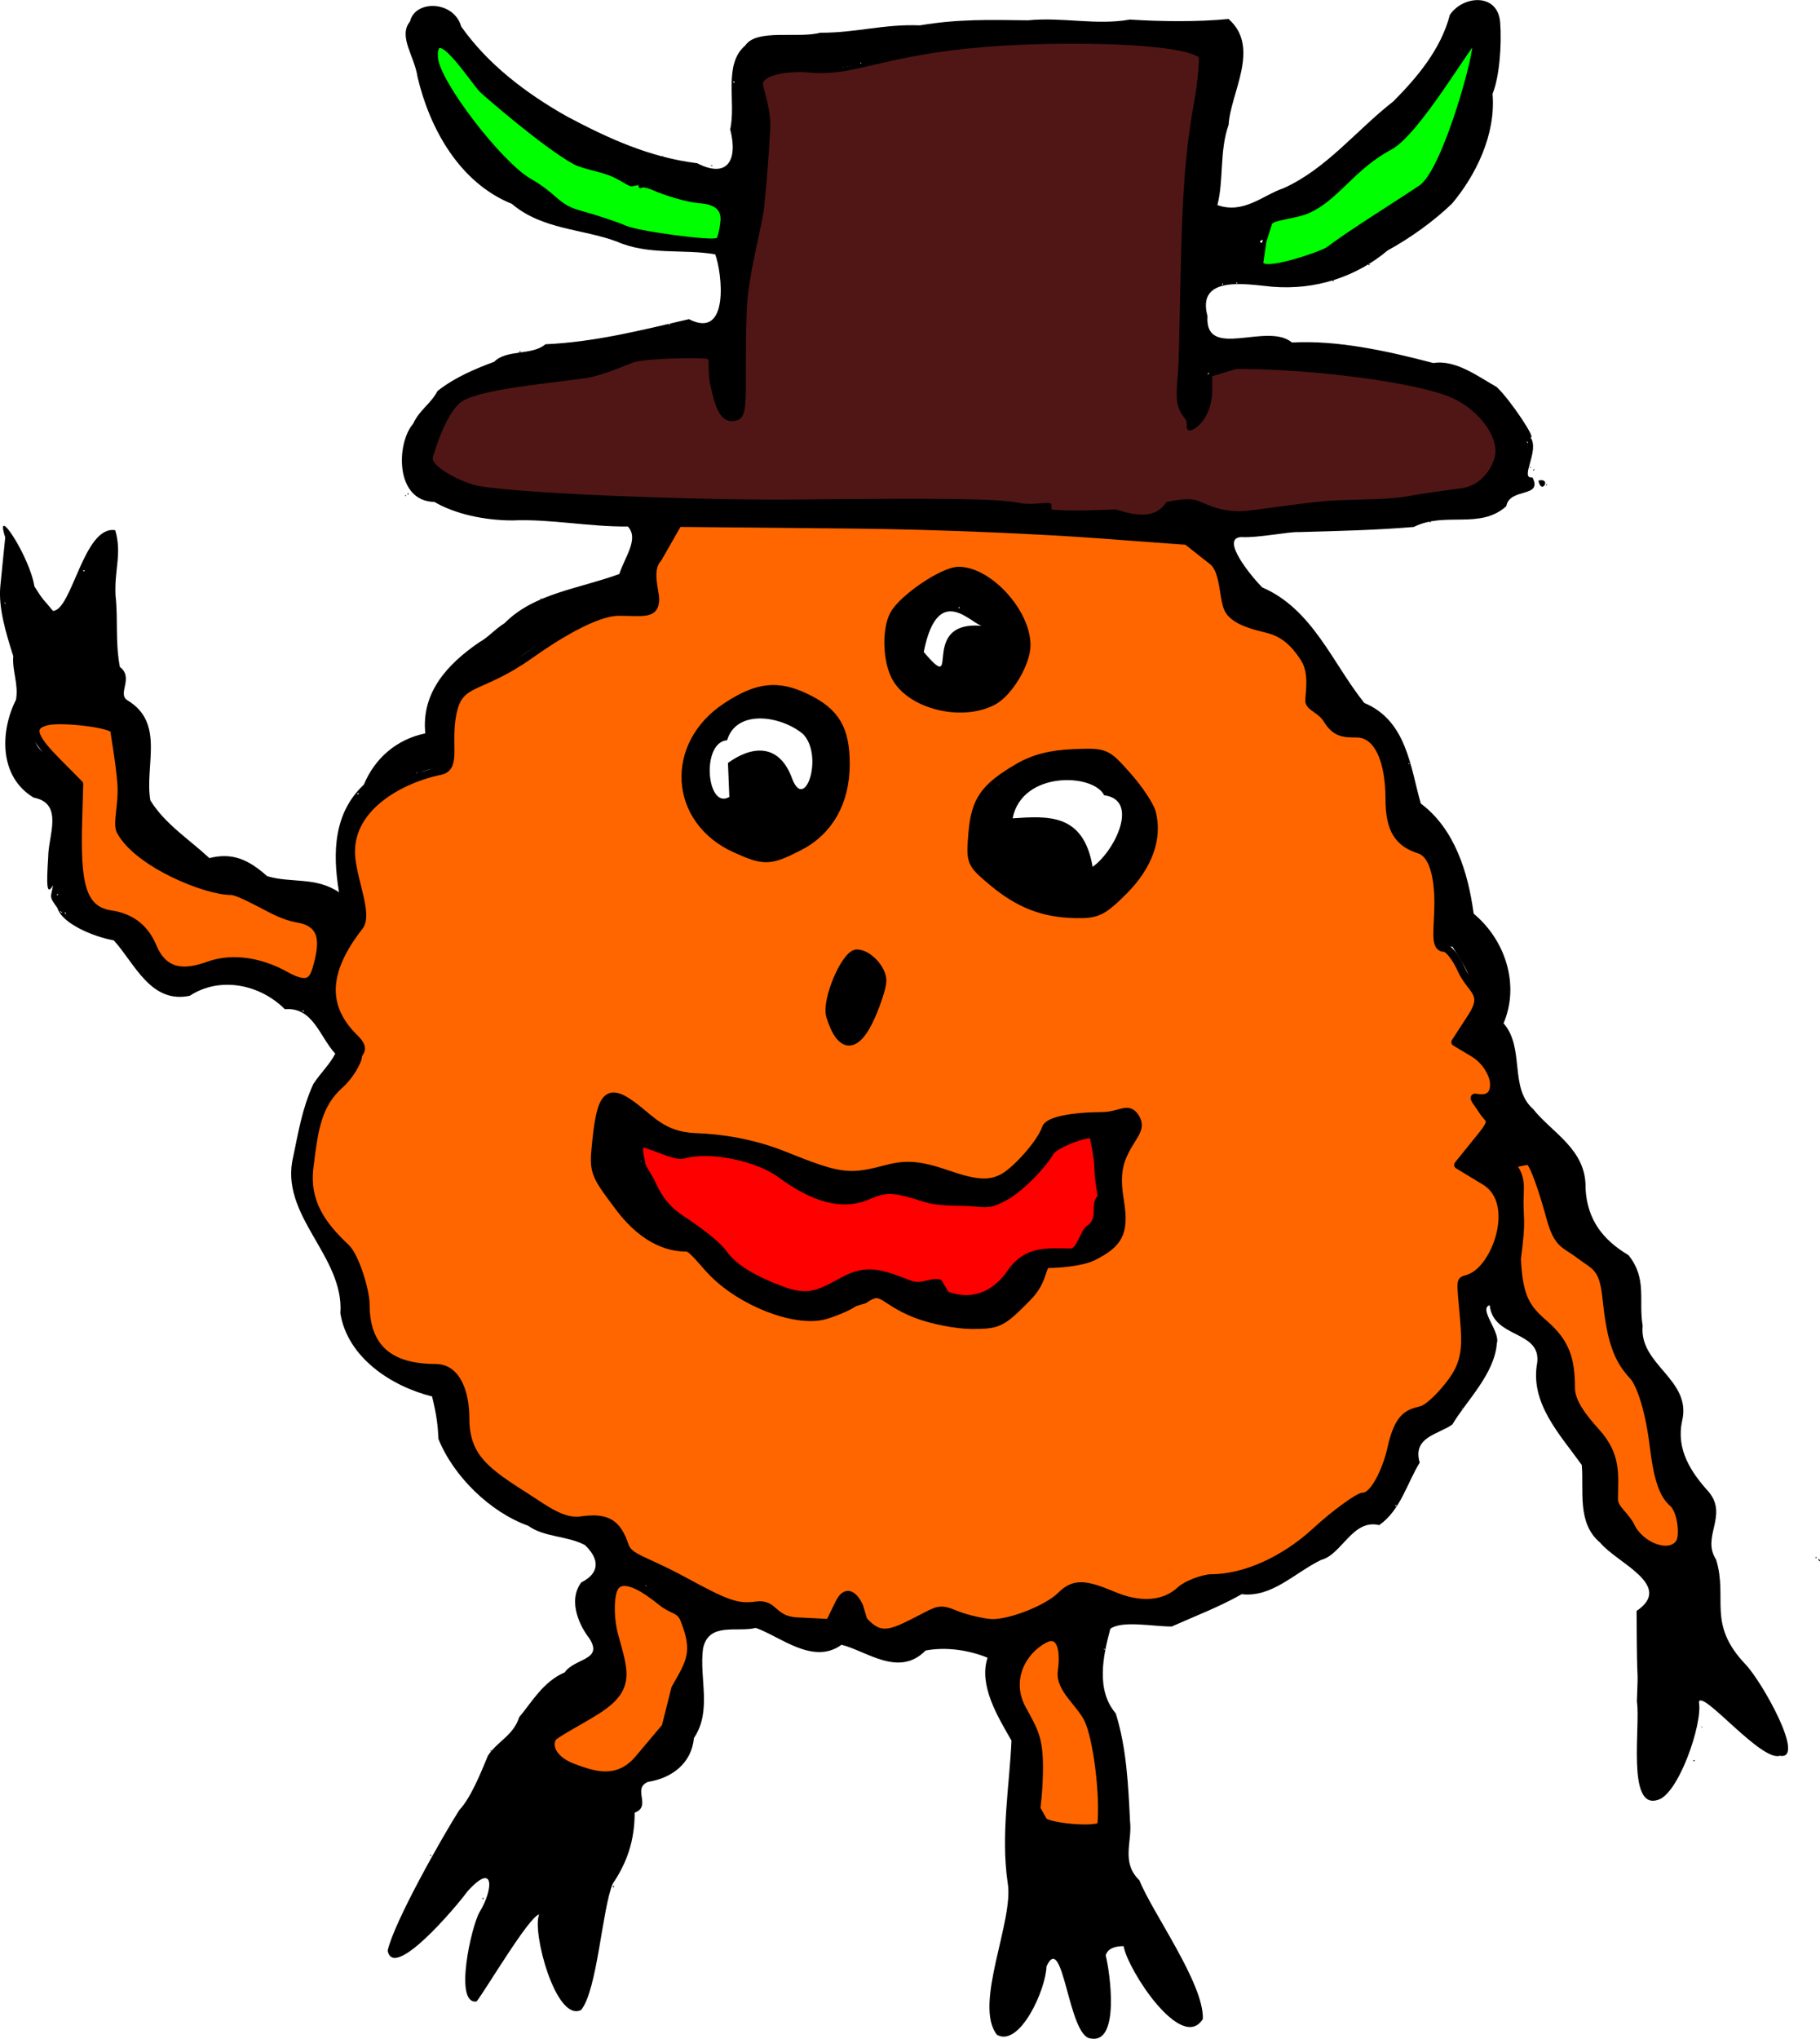
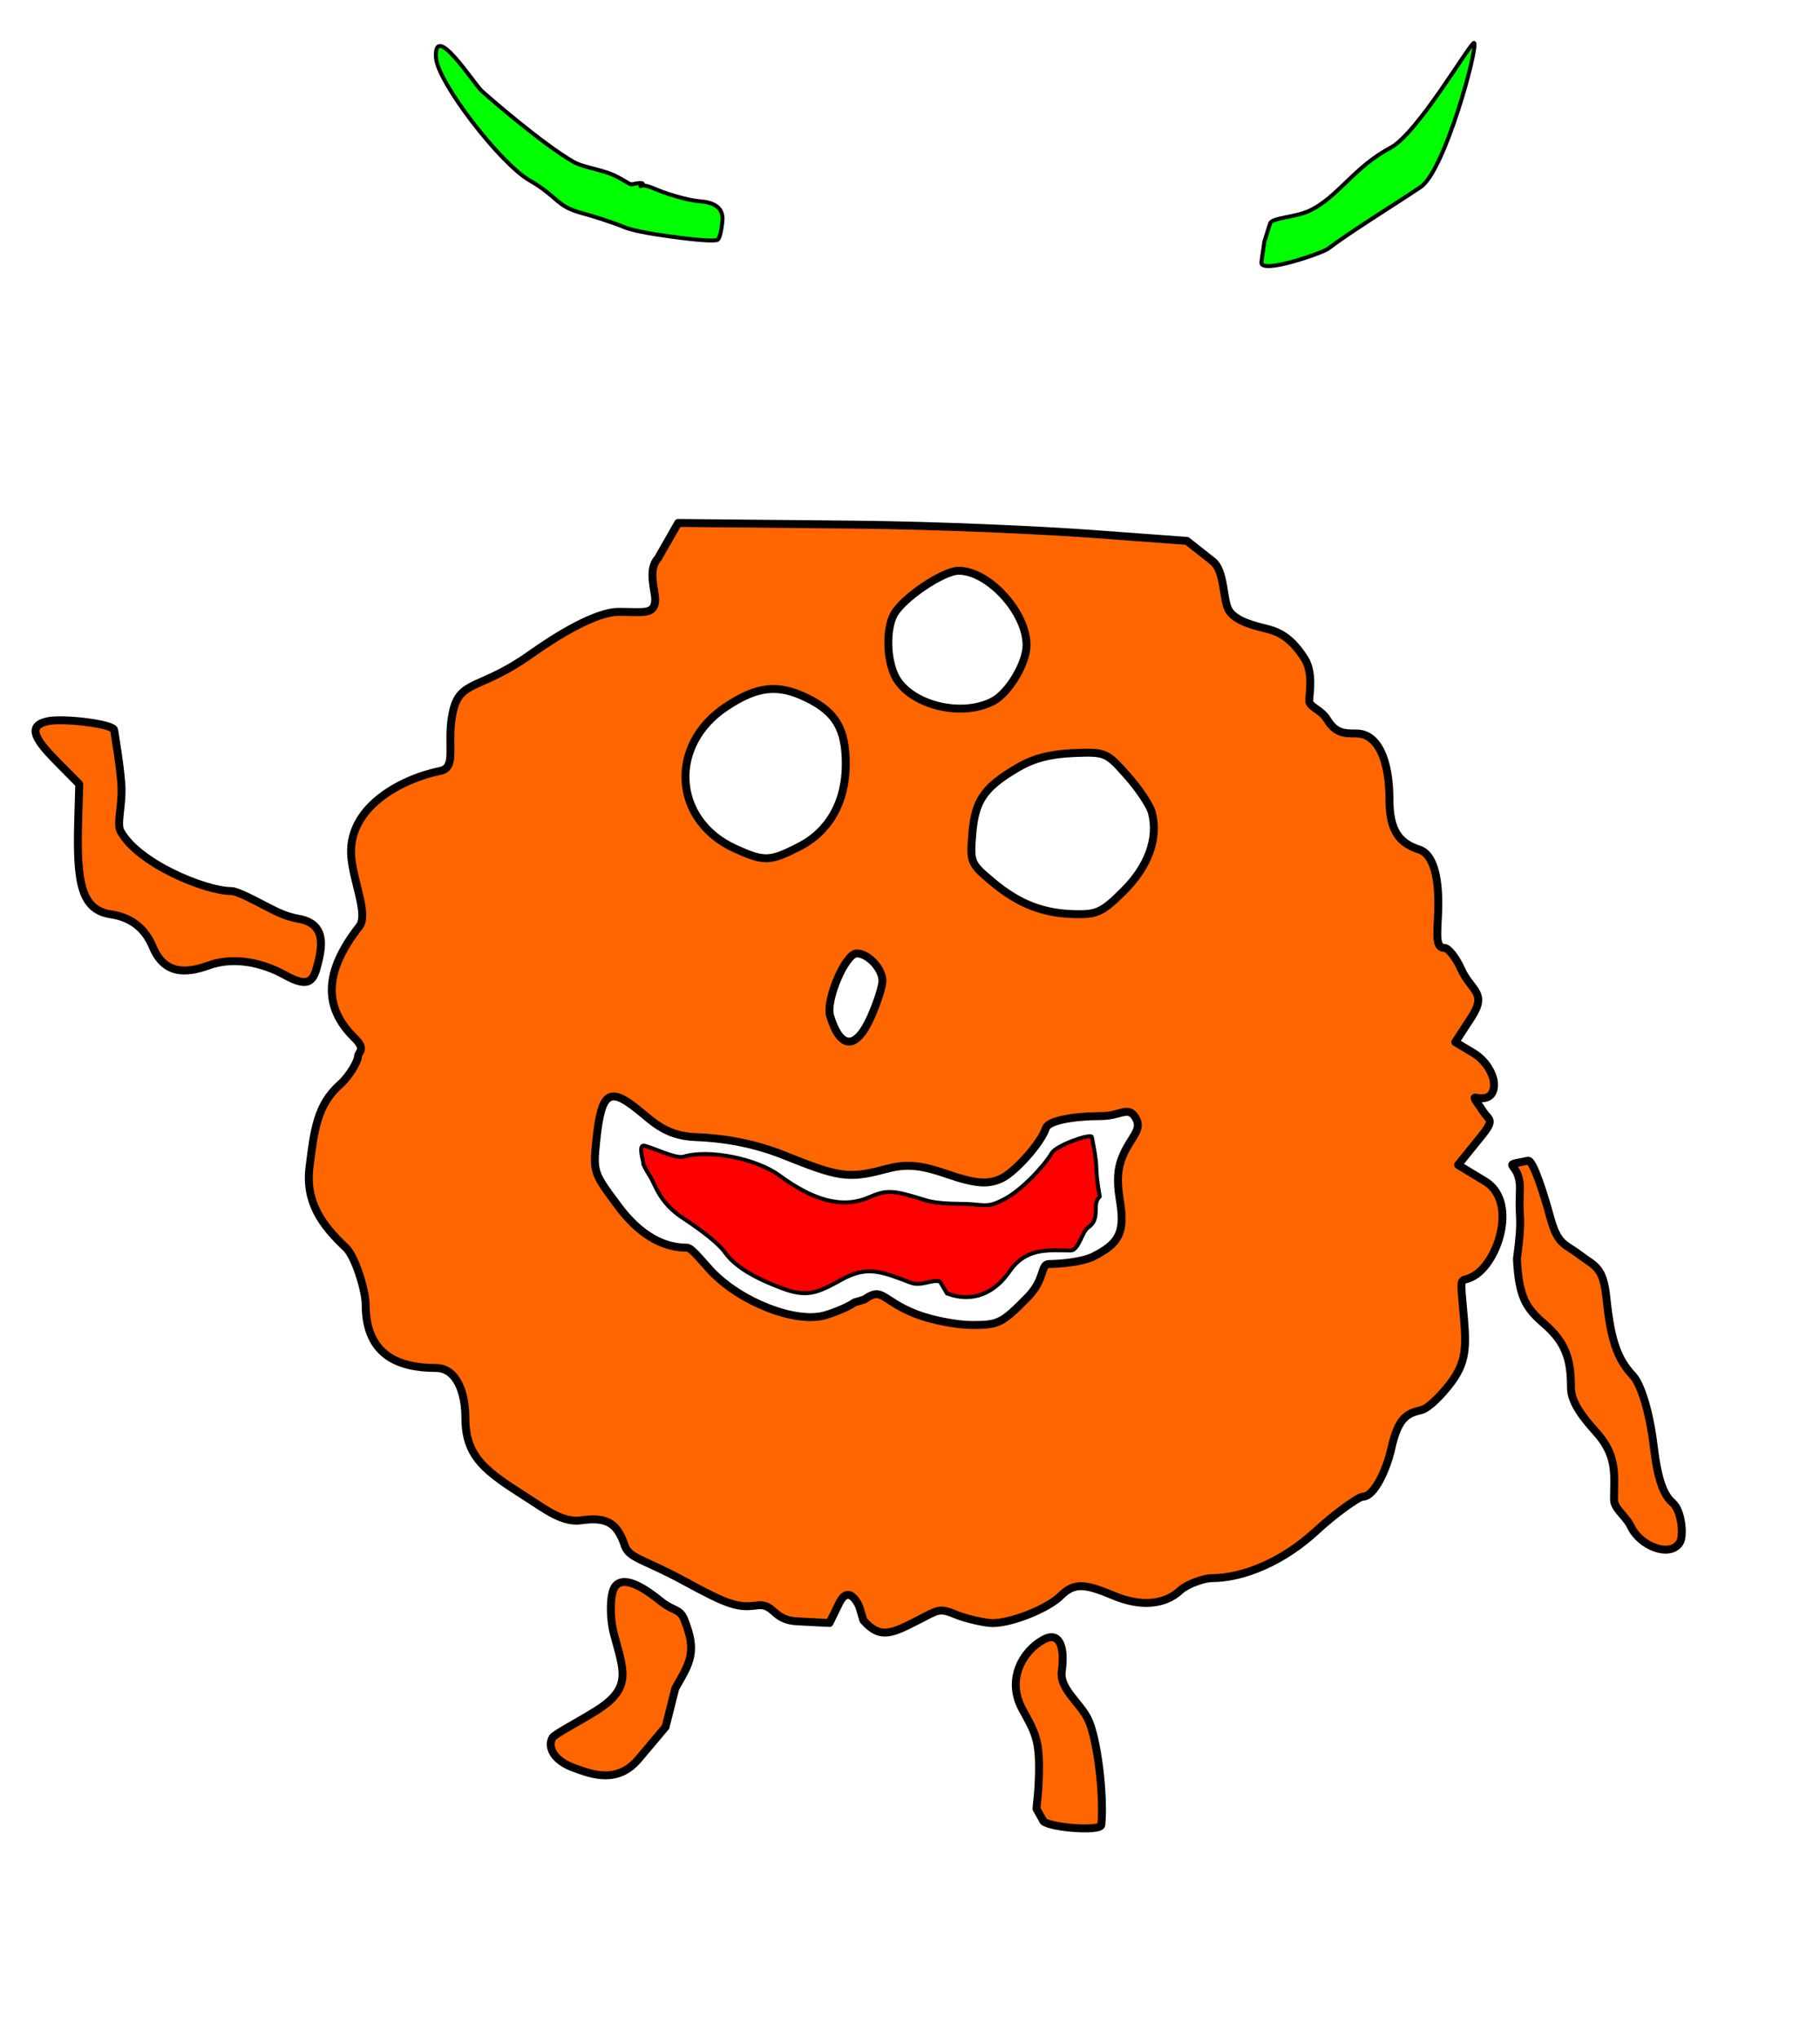
<svg xmlns="http://www.w3.org/2000/svg" width="132.39mm" height="148.21mm" version="1.1" viewBox="0 0 469.11 525.14">
  <g transform="translate(-98.379 -69.362)">
-     <path d="m99.725 207.76c-2.957-9.116 6.316 4.917 7.521 12.632 2.545 4.049 2.033 2.916 4.789 6.323 4.937-0.192 7.922-22.11 16.045-20.794 1.778 6.149-0.258 10.028 0.074 16.832 0.704 6.132-0.126 11.719 1.118 18.387 3.698 2.816-0.736 6.854 1.911 8.571 9.829 5.834 4.41 16.869 5.948 25.799 3.786 6.123 9.948 9.972 15.21 14.872 6.083-1.537 10.217 0.501 14.896 4.65 6.249 1.877 12.453 0.076 18.528 4.153-1.786-10.591-1.22-20.573 6.397-27.724 2.772-6.682 8.321-11.653 15.844-13.208-1.074-10.466 5.625-17.779 13.852-23.428 2.576-1.448 3.512-2.96 6.613-4.993 7.581-7.671 19.189-8.828 29.534-12.627 1.475-4.47 5.149-9.14 2.187-12.244-9.872 0.126-20.18-2.001-29.689-1.558-7.127-2e-3 -14.773-1.611-20.166-4.77-10.132-0.154-9.887-14.983-5.468-20.149 1.672-3.614 4.524-5.064 6.272-8.408 4.495-3.584 10.09-5.857 14.635-7.55 3.09-3.213 9.803-1.558 13.187-4.503 12.547-0.549 24.391-3.535 36.989-6.462 10.636 5.45 8.503-12.165 6.774-16.697-8.119-1.431-17.181 0.314-25.372-3.297-8.789-3.276-19.284-3.078-27.025-9.698-13.62-5.489-21.256-19.59-24.335-32.725-0.752-5.296-5.072-10.441-1.929-14.269 1.292-5.627 11.293-5.407 13.186 1.297 6.954 9.854 16.846 17.266 27.069 23.061 10.947 5.851 21.659 10.669 33.753 12.16 7.827 4.018 10.56-0.781 8.515-8.739 1.581-6.962-1.893-16.718 3.904-21.609 2.96-4.392 13.652-1.726 19.302-3.265 9.294 0.038 16.243-2.271 25.71-1.9 9.863-1.674 18.165-1.423 27.827-1.302 8.988-0.887 17.623 1.358 26.274-0.195 7.7 0.498 17.386 0.646 25.436-0.149 8.368 7.356 0.448 19.096 0.022 27.25-2.396 6.716-1.223 14.242-2.895 20.694 6.839 2.379 11.815-2.617 17.043-4.352 11.082-4.978 18.854-15.026 28.309-22.366 6.185-6.23 12.265-13.455 14.565-22.288 3.357-4.998 12.354-5.769 12.966 1.949 0.426 5.761-0.165 13.981-1.967 18.412 0.909 10.578-4.431 21.118-10.445 28.265-4.747 4.564-10.784 8.883-16.567 12.046-8.151 6.825-18.596 10.28-29.75 9.359-6.237-0.559-19.627-3.17-16.714 7.533-0.754 11.562 15.33 1.446 21.776 6.832 11.759-0.643 24.602 2.181 36.446 5.29 5.781-0.929 11.53 3.489 16.325 6.17 3.443 3.222 10.451 13.676 8.703 12.96 2.493 3.402-2.979 10.81 0.523 10.336 2.742 5.353-5.928 2.545-6.755 7.426-6.897 6.1-15.701 1.263-23.842 5.331-9.899 0.835-19.457 1.034-29.551 1.322-2.856-0.123-10.515 1.537-14.895 1.286-5.704 0.209 2.915 10.54 5.392 12.961 13.008 5.616 18.128 19.596 26.307 29.767 10.892 4.567 11.853 16.411 14.547 25.895 8.791 6.553 12.24 17.915 13.634 28.382 8.177 6.766 11.93 18.347 7.706 28.238 5.547 6.308 1.405 16.623 7.616 22.077 4.83 6.128 13.787 10.389 13.516 20.43 0.419 8.125 4.481 13.284 11.078 17.224 4.868 6.087 2.539 11.625 3.644 18.173-0.992 10.147 12.759 13.796 10.161 24.57-1.56 7.325 2.27 13.14 6.857 18.208 5.116 6.156-1.949 11.591 1.911 17.455 3.109 10.203-2.415 16.422 7.532 26.939 4.154 4.234 15.791 24.866 8.891 23.594-4.779 1.59-19.871-16.971-20.859-13.898 1.102 5.546-5.392 24.17-10.707 25.297-7.938 2.451-4.291-19.465-5.277-25.305 0.437-11.747 0 0-0.074-23.395 9.766-6.599-5.147-12.39-9.366-17.563-6.075-5.052-4.187-13.423-4.762-20.036-5.659-7.903-13.431-15.942-11.482-26.377 0.954-8.384-11.33-6.121-12.253-14.774-2.974 0.877 2.795 6.871 1.851 9.774-0.591 7.974-7.851 14.833-11.472 20.944-3.502 2.552-10.368 3.179-8.417 9.829-3.332 5.414-4.918 12.208-10.436 16.098-6.836-1.685-9.657 7.613-14.935 8.947-6.87 3.292-12.625 9.745-20.507 8.845-5.826 3.307-11.976 5.62-18.043 8.326-4.958-5e-3 -12.707-1.623-15.817 0.574-1.884 7.034-3.768 15.728 1.39 21.806 2.826 8.916 3.246 18.866 3.685 27.77 0.632 5.287-2.413 10.562 2.421 15.225 3.28 8.264 16.688 26.646 16.346 35.724-5.468 8.714-19.325-12.566-20.428-18.766-2.135 5e-3 -4.065 0.523-4.611 2.377 1.085 4.218 3.769 22.941-3.905 21.399-5.771-0.567-7.013-27.86-11.353-18.584-0.17 6.078-6.918 20.906-12.762 17.652-6.183-7.828 4.501-29.482 2.744-39.235-1.798-12.341 0.479-24.872 0.992-36.561-3.576-6.221-8.494-14.227-6.172-21.347-4.982-2.029-10.811-2.825-15.972-1.851-6.897 7.027-15.224 0.102-21.661-1.481-7.359 5.358-15.894-2.223-22.115-4.342-4.756 1.232-12.108-1.636-13.585 5.307-1.021 7.756 2.38 16.025-2.354 23.078-0.563 6.353-5.557 10.32-11.848 11.273-4.17 1.8 1.082 6.249-3.419 7.935 0.01 7.209-2.029 12.972-5.658 18.307-2.714 6.394-3.954 27.37-8.137 32.506-6.529 3.311-12.763-20.329-10.82-24.589-2.521 0.344-13.982 19.75-16.13 22.395-5.925 0.916-1.349-19.374 0.744-22.971 3.607-5.86 3.963-13.194-3.051-5.428-3.049 4.159-19.112 23.115-20.615 15.33 1.628-7.381 14.178-29.496 18.467-36.233 2.907-3.036 5.537-9.537 7.398-14.04 2.555-3.803 6.514-5.114 8.041-9.885 3.109-3.649 6.111-9.127 11.721-11.527 2.679-3.79 10.071-3.06 6.326-8.813-2.084-2.629-5.751-9.32-2.069-14.348 4.897-2.463 4.731-6.05 0.948-9.653-4.664-2.435-10.461-1.956-14.589-4.949-9.759-3.469-19.287-12.733-23.148-22.363-0.145-3.155-0.411-5.947-1.647-10.954-10.582-2.638-21.754-10.035-23.637-21.388 1.05-14.927-15.92-25.186-12.129-40.492 1.33-6.278 2.219-12.09 5.145-18.582 2.033-3.06 4.217-5.012 5.667-7.833-4.077-4.428-5.708-12.06-12.989-11.459-6.535-6.51-16.819-8.481-24.523-3.45-10.133 2.122-14.235-8.465-19.572-14.273-5.127-0.908-13.364-4.313-14.513-8.332-2.322-3.134-1.68-2.678-1.126-5.888-1.734 3.004-1.715-0.283-1.261-7.313-0.016-5.304 4.111-13.777-3.751-15.242-9.083-5.452-8.589-17.269-4.552-25.217 0.7-4.044-1.018-7.369-0.71-11.236-1.888-5.945-3.886-12.474-3.324-18.087zm-0.034 17.085c0.588-0.194-0.573-0.397 0 0zm7.559 33.891c0.036 7.607 13.061 5.699 13.256 12.598 2.219 9.192-2.909 18.308 1.833 27.475 4.389 4.647 13.23-2.053 15.237 6.512 1.059 8.19 11.375 13.44 18.003 7.739 6.932-1.117 12.944-0.113 18.251 4.955 5.287 2.577 5.217-6.71 5.468-9.546-6.796-2.771-15.349-1.756-21.521-7.303-8.011 1.59-16.182-4.099-20.847-10.624-10.556-5.646-9.586-17.829-9.819-27.179 1.296-2e-3 -0.825-10.153-4.423-5.704-3.724-4.218-9.593-1.733-14.216-0.398-0.334 1.219-2.095 0.399-1.223 1.475zm13.756 18.812c0.673-0.185-0.345 0.739 0 0zm2.969-16.357c1.271 1.19-0.084 1.528 0 0zm0.473-1.206c0.696 0.019-0.146 0.49 0 0zm2.261 3.538c0.588 0.628-0.588 0.628 0 0zm0.161-1.447c0.573 0.397-0.588 0.194 0 0zm2.558 37.977c0.666-0.373-0.224 0.786 0 0zm14.338-0.023c0.306 0.463-0.552 0.375 0 0zm-30.566-0.08c0.612-0.577-0.634-0.2 0 0zm0.888 4.426c1.1 0.547-0.938-1.038 0 0zm1.322 0.413c-0.356-1.153-0.477 0.101 0 0zm4.634-88.225c0.583-0.5-0.81-0.305 0 0zm56.529 113.38c0.583-0.5-0.81-0.305 0 0zm7.526 38.897c-2.153 9.574 4.846 16.737 10.688 22.754 1.533 9.283-0.795 21.327 10.443 25.503 5.103 2.698 12.024-0.954 14.441 7.002-2.961 12.387 6.551 25.622 16.236 28.83 5.659 6.608 16.207-3.042 19.759 4.781-0.477 9.299 11.46 11.022 17.705 15.599 5.96 2.072 13.132 10.072 18.276 3.117 7.489 0.233 13.498 12.77 19.502 7.032 0.595-9.118 10.267-4.993 10.919 1.301 4.901 2.886 9.577 2.472 13.382-1.287 6.457-5.257 10.632 5.141 17.775 1.889 7.151-0.497 9.624-2.329 14.637-3.925 3.871-6.196 8.806-7.856 15.516-4.103 7.694 4.164 18.576 2.218 22.486-4.736 7.782 0.509 16.11-2.095 21.859-4.831 2.242-2.431 9.902-6.968 7.868-6.433 4.009-3.867 6.889-9.538 13.318-9.309 7.849-4.598 4.42-16.279 10.22-21.327 5.679 0.279 7.215-4.036 10.623-7.326 6.282-5.47 4.389-16.358 1.65-23.103 2.123-6.003 11.485-4.199 9.598-12.159 5.441-8.999-8.276-13.162-4.76-21.382 3.237-3.762 8.22-10.448 1.543-13.974 6.609 1.439 4.639-10.104-0.16-9.3-8.173-5.082 0.341-10.308-0.397-16.239 1.864-5.659-2.412-10.296-4.426-13.972-10.738-0.935-3.582-14.029-7.72-20.447-1.748-4.287-5.004-5.458-8.867-6.76-7.166-6.674 1.886-19.244-7.537-25.885-7.447 5.918-12.046-6.058-12.219-11.743-2.486-8.625-8.755-17.744-18.297-17.836-5.964-6.745-7.861-17.728-15.8-22.319-12.166 0.606-22.169 1.701-34.095 0.026-9.396-0.536-17.85-4.678-26.995-2.494-13.165 0.207-26.259-0.32-39.542 0.141-9.322-0.803-17.896 0.28-27.124-0.859-4.121 4.879-8.719 11.853-7.491 19.456-2.072 6.809-9.255 1.548-13.858 4.516-8.927 1.858-17.075 6.195-24.198 12.246-3.627 4.525-11.629 7.215-11.039 14.837-1.144 4.899-0.309 13.21-7.798 11.297-6.31 0.468-9.864 6.714-11.381 10.736-2.178 5.127-6.756 10.347-2.776 16.473 2.675 6.045-0.653 10.38-4.476 14.284-4.722 7.119-8.684 17.569-0.336 24.153 5.919 2.629 10.051 10.254 2.962 13.439-7.854 3.571-9.349 14.381-10.113 22.334zm49.167-130.55c0.428 0.232-0.693 0.072 0 0zm15.676 215.97c0.306 0.463-0.552 0.375 0 0zm2.69-87.165c1.933-4.87 0.606-14.717 5.979-16.404 7.62-0.132 8.679 11.903 18.821 8.097 10.973 0.453 22.555 4.886 32.892 10.076 6.848 3.501 14.621 0.277 21.426-1.921 8.478 0.254 16.142 8.065 24.284 4.179 5.679-2.995 7.662-8.947 10.704-13.998 6.641-3.021 13.565-2.562 20.608-2.846 9.173 2.55 4.759 12.606 1.684 18.285 1.759 7.324 4.083 17.969-5.707 20.517-4.865 3.442-10.296 2.722-15.19 3.928-3.546 6.766-8.83 13.019-17.085 13.692-8.403 0.52-16.053-4.381-24.269-6.525-6.504-0.455-11.647 9.502-19.314 5.872-10.13 0.616-19.317-7.138-27.609-12.786-1.772-6.71-10.963-2.745-14.069-9.42-3.575-4.867-7.64-9.441-11.501-14.193 0.626-2.612-2.188-3.951-1.654-6.553zm11.906 1.126c3.342 11.115 15.08 12.556 21.913 19.781 3.027 7.719 12.583 9.76 19.504 12.745 8.272 1.142 13.163-8.945 21.455-5.853 8.472 0.863 19.496 11.2 27.471 3.595 3.637-6.535 10.298-13.346 16.955-12.014 5.372-0.614 12.253-4.054 7.555-10.502-0.842-4.405 3.018-14.883-4.604-9.212-4.034 6.629-10.549 12.892-17.977 15.629-11.454 2.874-22.72-9.693-33.381-2.092-9.943 1.806-19.002-2.03-26.543-8.468-7.715-2.558-17.133-5.622-23.703-1.896-2.652-0.227-7.466-1.372-8.644-1.713zm49.013 30.569c0.428 0.232-0.693 0.072 0 0zm-45.748-30.5c2.196 1.312-0.939-1.663-4e-5 0zm19.762 0.736c0.573-0.397-0.588-0.194 0 0zm-33.29-10.614c0.577 0.411-0.577 0.411 0 0zm4.673-8.202c0.306 0.463-0.552 0.375 0 0zm16.215-92.633c0.751 0.265-0.277 0.558 0 0zm0.944 9.707c1.651-6.739 6.071-12.867 12.423-16.101 8.325-7.317 24.788-3.308 27.907 8.589 2.329 11.407-1.907 25.068-13.885 28.416-11.637 5.788-27.531-8.028-26.445-20.904zm10.903-1.408c5.726-4.168 12.879-5.431 16.395 3.631 3.341 9.616 8.444-5.557 2.909-11.126-5.864-4.809-17.189-6.32-19.517 1.645-6.798 0.506-5.267 18.052 0.57 14.6zm27.022 60.47c1.82-5.088 3.448-14.704 10.47-8.678 5.658 7.541-2.785 10.68-2.495 18.425-5.905 4.018-9.425-5.061-7.976-9.747zm14.525-88.711c-0.908-9.681 5.3-14.624 12.704-19.313 11.263-5.514 23.102 8.045 21.728 18.663-0.718 11.519-13.776 17.884-23.82 12.793-6.685-0.59-8.873-6.393-10.613-12.144zm8.913-0.347c10.186 11.965-1.9-8.593 15.44-6.676-2.572 0.396-11.649-12.291-15.44 6.676zm9.115-11.233c0.577-0.411-0.577-0.411 0 0zm3.831 56.304c0.284-4.181 3.516-10.275 6.158-10.581 4.827-4.924 13.699-9.699 21.968-7.807 7.668-3.101 11.971 7.084 15.779 12.259 3.982 5.567 0.777 12.432-1.391 17.897-3.443 4.42-6.444 8.384-12.149 10.126-10.864 1.073-24.981-3.706-30.477-14.252l0.011-5.002 0.101-2.639zm9.964-2.228c8.968-0.553 18.237-1.472 20.625 12.504 5.624-3.945 12.219-17.251 2.968-18.44-2.748-5.65-21.155-6.351-23.594 5.936zm-175.26 84.391c0.588-0.628-0.588-0.628 0 0zm6.511-90.541c0.728-0.566-0.582-0.392 0 0zm15.39-5.52c-0.07-0.31-0.705 0.23 0 0zm6.384-79.717c5.096 4.638 12.837 4.958 19.2 5.489 8.885 0.46 17.668 2.053 26.666 1.231 11.68 0.942 22.274 0.988 33.759 2.044 5.316 0.158 10.788-1.339 16.953-0.338 4.671 8e-3 9.898 0.813 13.601-0.95 8.283 2.443 17.159-0.167 25.081 0.795 11.256-1.79 21.813 5.782 32.905 2.899 6.462 2.715 5.958-4.258 8.399 0.449 5.703 2.059 13.695-4.006 19.654-0.603 12.497-1.415 25.002-2.479 37.628-2.653 9.895 0.976 18.974-3.453 28.845-3.721 10.542-0.504 7.613-14.483 0.263-17.921-7.883-5.222-19.122-5.502-28.378-8.138-12.683-0.306-24.94-2.358-37.274-1.89 1.938 6.893-1.301 14.143-6.293 14.446-7.066-8.569-0.691-20.927-2.521-31.23 0.622-17.826 1.661-36.699 5.377-54.56 0.911-4.372 4.061-14.031-4.769-9.736-8.724-1.066-16.995-0.377-25.091-0.94-6.079 0.436-13.214 1.779-19.583-0.247-14.954 1.333-30.08 0.959-44.69 4.319-5.334 0.199-15.242-2.74-15.498 5.507-0.734 15.384-1.777 30.909-3.725 45.731-0.545 12.207 0.822 24.821-2.424 36.954-8.811 5.807-7.292-9.522-9.779-13.022-5.455-1.343-9.534 0.906-14.985 0.785-7.641 3.14-17.459 3.22-25.964 5.119-2.721 1.539-8.683 2.613-12.528 4.478-6.953 2.249-12.805 7.04-15.058 13.615l-0.146 1.287 0.374 0.804 2e-3 -9.1e-4zm25.75-19.299c0.577 0.411-0.577 0.411 0 0zm35.712-7.237c0.306 0.463-0.552 0.375 0 0zm-55.022 14.387c0.621 0.181-0.101-0.624 0 0zm0.172 253.3c0.588-0.194-0.573-0.397 0 0zm0.442-334.15c1.501 9.067 8.975 16.6 17.573 20.308 7.442 6.28 17.812 5.101 26.211 10.48 7.081 0.473 15.008 3.043 21.572-0.026 0.491-6.936-12.144-1.964-16.371-5.856-8.806-4.025-18.74-5.347-26.524-11.308-6.86-4.797-15.01-7.826-21.165-13.768l-1.577-0.247 0.281 0.417-6e-5 1.5e-4zm43.27 22.882c0.837 0.362 0.158 0.703 0 0zm-35.793-18.334c-7e-3 -0.729-0.906-0.337 0 0zm10.897 123.51c0.577-0.411-0.577-0.411 0 0zm4.015 294.46c2.738 5.225 9.838 5.149 14.69 7.785 1.103-7.095 11.109-8.225 11.851-15.402 4.315-7.601-3.31-14.928 1.505-22.539 6.609-4.355-1.894-6.949-5.124-10.447-5.469 2.215-8.285 7.719-3.734 12.942 2.259 6.736-0.967 14.831-7.279 17.287-3.604 3.299-10.393 5.048-11.909 10.375zm29.024-365.23c0.552-0.375-0.306-0.463 0 0zm16.655-62.318c0.596-0.412-0.577-0.618 0 0zm32.744-4.949c0.338-0.637-0.362-0.15 0 0zm42.145 416.88c3.869 5.539 7.842 11.17 7.728 18.34-0.472 3.887-0.744 11.207-1.885 16.158 4.629 3.771 12.47 1.372 10.333-4.888-0.185-8.726 0.039-18.4-6.565-25.254-0.57-5.024 2.989-12.029-0.287-15.519-4.667 0.767-6.478 3.716-8.578 7.157-0.826 0.795-0.823 2.682-0.746 4.007zm9.712-11.244c0.306 0.463-0.552 0.375 0 0zm10.926 2.895c0.588-0.194-0.573-0.397 0 0zm8.566-14.454c-0.121-0.366-0.597 0.538 0 0zm4.299-0.583c0.588-0.194-0.573-0.397 0 0zm3.82-395.23c1.336-0.059-0.57-0.653 0 0zm1.809 63.295c0.612-0.577-0.634-0.2 0 0zm12.073-4.671c0.147-0.783-0.608 0.205 0 0zm3.527-0.234c0.577-0.411-0.577-0.411 0 0zm3.739 56.716c-0.161-0.281-0.886 0.261 0 0zm2.428-67.29c7.41 0.569 17.907-0.253 23.907-5.75 5.724-2.188 10.827-7.27 15.795-11.7 2.129-4.101 6.904-8.633 6.371-13.227-4.613 2.92-8.718 5.999-12.43 9.88-2.911 3.05-7.659 6.965-11.385 9.298-6.653 5.169-14.81 7.614-22.404 11.069l0.146 0.429zm18.68 9.931c0.849-0.139-0.844-0.382 0 0zm16.189 315.6c0.484-0.597-0.499-0.403 0 0zm3.35-191.2c0.588-0.194-0.573-0.397 0 0zm0.979-160.27c0.881-0.423-0.456-0.301 0 0zm4.489 98.028c0.588-0.194-0.573-0.397 0 0zm8.363 228.45c0.588-0.194-0.573-0.397 0 0zm2.091-36.667c0.577-0.411-0.577-0.411 0 0zm3.86-14.554c0.577-0.411-0.577-0.411 0 0zm8.525-10.418c1.05 1.979 8.584 20.1 3.287 11.182-3.796-7.693-0.489 10.669-1.238 15.884-2.133 3.29 3.042 7.807 6.312 10.213 8.904 4.5 5.061 15.601 8.363 22.759 4.356 6.748 12.542 10.981 10.808 20.418-0.92 4.875 6.808 21.812 9.789 14.593 3.967-3.104 2.471-7.383-2.454-8.964-5.675-10.527 6.862 5.061 0.176-4.148-3.951-6.783-0.725-17.397-5.96-23.995-8.899-6.699-6.721-19.066-8.499-28.642-2.437-5.532-10.289-5.803-10.455-12.85-2.677-5.75-2.276-18.333-10.468-17.761l0.339 1.312zm0.664 1.066c0.439 1.071-0.565 0.101 0 0zm4.713 14.097c0.81 0.305-0.583 0.5 0 0zm1.216 3.216c0.573 0.397-0.588 0.194 0 0zm-4.342-205.69c0.633 0.399-0.674-1.179 0 0zm42.852 339.6c0.893-0.328-0.549-0.466 0 0zm-416.46-305.73c0.799-0.378-0.231 0.588 0 0zm3.399-4.758c0.573 0.397-0.588 0.194 0 0zm81.054-15.68c0.588 0.194-0.573 0.397 0 0zm0.546-0.563c0.524 0.628-0.285 0.645 0 0zm5.887 350.75c0.577 0.411-0.577 0.411 0 0zm13.509 11.097c0.577 0.618-0.596 0.412 0 0zm2.02-37.954c0.566 0.186-0.527 0.429 0 0zm7.559-360.4c0.583 0.499-0.81 0.305 0 0zm24.033 395.3c0.596 0.412-0.577 0.618 0 0zm12.799-445.62c0.428 0.232-0.693 0.072 0 0zm12.531 2.4c0.844 0.382-0.849 0.139 0 0zm169.43 25.49c0.577 0.411-0.577 0.411 0 0zm41.651 52.268c0.344 0.242-0.626 0.413 0 0zm0.731 0.652c0.665-0.577-0.303 1.011 0 0zm1.274 2.843c3.488-0.819 0.784 3.935 0 0zm2.188 0.927c0.306 0.463-0.552 0.375 0 0zm39.984 320.01c0.23 0.705-0.31 0.07 0 0zm29.295-43.617c0.761-0.155-0.321 0.687 0 0zm0.834 0.387c0.838 1.265-0.464 0.385 0 0z" />
-   </g>
+     </g>
  <path d="m221.47 413.79s-2.588-6.138-5.183-0.821l-2.475 5.072-8.358-0.423c-6.458-0.327-5.723-4.756-10.501-4.086-4.938 0.693-7.639-0.327-18.75-6.371-10.028-5.455-14.06-5.769-15.16-9.022-1.92-5.68-4.421-7.518-11.262-6.534-4.745 0.682-9.283-2.875-13.75-5.725-10.598-6.76-16.078-10.354-16.078-20.654 0-6.477-2.217-12.864-7.602-12.872-9.669-0.013-18.084-3.295-18.104-16.353-6e-3 -3.563-2.671-12.35-5.106-14.638-6.143-5.771-10.491-11.744-9.363-20.773 1.204-9.633 1.983-16.025 7.889-21.278 2.436-2.167 4.608-5.996 4.608-7.199 0-1.204 2.25-1.673-0.893-4.754-7.984-7.825-8.032-16.905 1.233-28.75 2.318-2.964-1.287-10.815-2.028-17.406-1.478-13.142 12.828-20.594 22.879-22.636 4.416-0.897 1.589-6.826 3.169-14.784 1.77-8.915 6.788-5.755 20.104-15.221 6.548-4.655 16.723-10.976 22.747-10.976 6.466 0 9.396 0.874 9.396-3.292 0-2.107-1.997-7.593 0.689-10.457l5.235-9.152 45.087 0.431c22.785 0.218 49.121 1.476 62.032 2.426l24.009 1.768 6.626 5.224c3.195 2.519 2.608 10.096 4.179 12.655 1.83 2.98 7.076 4.077 10.094 4.852 3.41 0.876 6.382 2.794 9.434 7.607 2.319 3.657 1.189 9.233 1.192 10.847 3e-3 1.614 3.047 2.246 4.604 4.8 2.174 3.566 4.323 3.633 7.592 3.633 5.457 0 8.477 6.794 8.477 16.911 0 8.073 2.502 11.34 7.692 12.987 3.503 1.112 4.912 6.75 4.912 13.799 0 6.491-1.234 11.52 1.55 11.52 1.032 0 3.022 2.541 4.422 5.647 2.421 5.369 6.709 5.848 2.618 12.139l-4.222 6.492 4.642 2.778c3.476 2.08 4.98 5.469 5.256 7.146 0.243 1.476 0.312 5.407-4.659 4.368-0.906-0.189 0.707 1.596 1.828 3.4 1.524 2.454 3.293 2.006-0.253 6.396l-6.091 7.542 6.931 4.199c8.247 4.996 3.774 19.719-2.208 23.978-3.995 2.845-4.331-1.127-3.494 8.172 0.815 9.052 1.389 13.645-2.8 19.374-2.429 3.322-5.976 6.937-7.88 7.415-3.442 0.864-5.927 1.56-7.778 9.985-1.101 5.013-4.316 12.316-7.283 12.316-1.148 0-7.4 4.525-12.04 8.821-8.33 7.712-18.586 12.189-27.055 12.189-1.855 0-6.259 1.53-7.935 3.092-4.369 4.07-10.744 4.12-17.134 1.45-7.28-3.042-10.187-3.557-13.726-0.018-3.277 3.277-12.605 7.045-17.596 7.045-1.775 0-6.804-1.082-9.43-2.186-4.288-1.803-4.601-1.195-9.393 1.25-7.03 3.586-10.044 5.261-14.466 0.221zm1.333-79.08c4.775-3.362 4.271 0.195 13.221 3.723 3.987 1.571 10.525 2.857 14.529 2.857 6.847 0 7.7-0.425 14.312-7.143 4.694-4.768 3.211-8.571 5.58-8.571 1.952 0 8.307-0.37 11.406-1.951 6.293-3.211 8.207-5.832 6.847-14.155-0.547-3.344-1.03-7.242 0.427-11.07 2.124-5.58 5.655-7.329 3.477-10.653-1.913-2.92-3.752-0.311-8.65-0.283-7.688 0.043-13.738 1.234-14.36 3.097-1.325 3.974-8.014 11.32-11.357 12.928-3.236 1.556-6.329 1.624-14.011-1.034-7.774-2.69-11.052-2.632-16.38-1.208-9.332 2.496-12.023 1.824-25.857-3.711-8.643-3.458-16.935-4.441-22.544-4.645-6.659-0.242-9.936-2.827-13.649-5.951-8.485-7.14-10.709-6.484-12.078 6.638-0.871 8.346-0.816 8.509 5.841 17.362 7.082 9.417 13.912 10.428 17.528 10.428 1.203 0 4.119 3.8 6.172 5.975 7.606 8.058 21.579 13.444 29.108 11.523 1.571-0.401 5.826-1.931 7.912-3.399zm1.726-72.887c1.608-3.636 2.924-7.768 2.924-9.184 0-3.117-3.694-7.063-6.611-7.063-2.94 0-8.099 12.098-6.87 16.11 2.681 8.748 6.724 8.8 10.557 0.137zm65.132-32.364c6.345-6.345 8.922-13.474 7.262-20.088-0.465-1.852-3.314-6.149-6.332-9.55-5.406-6.092-5.61-6.178-13.955-5.846-5.829 0.232-10.25 1.378-14.184 3.678-8.804 5.147-11.119 8.478-11.827 17.017-0.616 7.434-0.492 7.739 5.08 12.416 6.885 5.781 13.207 8.236 21.58 8.381 5.532 0.096 6.97-0.602 12.377-6.009zm-83.665-11.382c7.742-3.955 12.006-11.51 12.006-21.269 0-9.073-2.59-13.438-10.144-17.095-7.383-3.574-12.699-2.978-20.711 2.325-14.904 9.863-13.678 29.271 2.307 36.531 7.531 3.42 8.967 3.378 16.542-0.492zm49.907-37.437c4.071-2.105 8.693-9.8 8.693-14.471 0-8.455-9.782-19.164-17.506-19.164-3.977 0-14.452 7.079-16.705 11.29-2.022 3.777-1.864 11.474 0.324 15.853 3.677 7.359 16.919 10.771 25.195 6.492z" fill="#f60" stroke="#000" stroke-linecap="round" stroke-linejoin="round" stroke-width="2.041" />
  <path d="m73.547 251.21c-5.682-3.168-13.131-4.943-19.8-2.532-5.848 2.115-11.386 2.365-14.384-4.809-1.777-4.252-5.005-7.491-10.736-8.351-7.67-1.15-8.941-7.995-8.468-24.203l0.273-9.342-5.44-5.491c-5.502-5.553-8.304-9.327-2.996-10.66 3.956-0.993 17.302 0.647 17.433 2.233 0.046 0.554 1.429 8.255 1.839 13.719 0.41 5.464-1.274 10.308-0.193 12.309 4.488 8.302 21.894 15.423 28.52 15.423 1.649 0 6.521 2.674 8.642 3.76 2.122 1.086 5.158 2.784 8.493 3.339 7.016 1.166 6.503 6.428 5.253 11.408-1.075 4.284-1.976 6.801-8.438 3.198z" fill="#f60" stroke="#000" stroke-linecap="round" stroke-linejoin="round" stroke-width="2.041" />
  <path d="m420.37 393.21c-1.283-2.703-4.353-4.592-4.353-6.976 0-6.282 0.974-11.172-4.634-17.379-3.613-3.999-6.455-7.796-6.455-11.381 0-7.321-1.345-11.696-6.909-16.497-4.72-4.073-6.537-6.897-7.025-16.697 1.537-11.668 0.416-9.212 0.746-17.319 0.502-8.349-5.969-6.351 2.109-7.992 1.352-0.275 4.319 9.38 5.711 14.522 1.968 7.269 3.812 6.85 7.413 9.596 4.126 3.147 6.248 3.027 7.096 11.297 1.114 10.875 2.823 15.688 6.817 19.951 2.093 2.235 4.311 9.443 5.344 18.03 1.102 9.154 2.63 12.756 4.936 14.758 2.28 1.979 2.902 8.46 1.793 10.218-2.487 3.942-10.165 0.974-12.588-4.132z" fill="#f60" stroke="#000" stroke-linecap="round" stroke-linejoin="round" stroke-width="2.041" />
  <path d="m267.17 465.93c-0.058-0.589 0.52-3.586 0.629-9.278 0.167-8.733-1.111-10.549-4.319-16.443-4.097-7.528 0.019-14.956 5.604-17.945 3.697-1.978 5.531 1.348 4.586 8.24-0.604 4.408 4.578 8.006 6.687 12.139 2.443 4.79 4.256 19.659 3.517 27.395-0.18 1.88-14.916 0.596-15.097-1.25z" fill="#f60" stroke="#000" stroke-linecap="round" stroke-linejoin="round" stroke-width="2.041" />
  <path d="m148.05 455.42c-5.7-2.031-6.949-5.697-5.602-7.875 0.568-0.919 7.325-4.404 11.523-7.09 8.978-5.743 6.792-10.131 4.307-19.439-1.191-4.461-1.116-10.73 0.332-12.475 2.399-2.891 7.805 0.736 11.851 4.012 2.981 2.414 4.768 1.779 5.873 4.506 3.423 8.446 1.569 11.11-2.275 17.822l-2.5 9.938-6.964 8.259c-5.532 6.56-12.176 3.898-16.544 2.342z" fill="#f60" stroke="#000" stroke-linecap="round" stroke-linejoin="round" stroke-width="2.041" />
  <path d="m242.31 330.12c-1.964-0.746-4.811 1.319-7.561 0.268-7.505-2.868-11.22-4.445-17.813-0.801-6.343 3.505-8.919 4.661-15.483 2.191-6.605-2.486-11.924-5.401-14.593-9.187-1.538-2.182-5.57-5.389-11.091-9.031-5.809-3.832-6.864-8.464-8.269-10.661-1.075-1.681-1.837-3.173-1.694-3.317 0.143-0.143-1.514-4.932 0.33-4.467 2.528 0.637 8.06 3.422 10.103 2.81 6.551-1.963 18.798 0.551 24.659 4.853 8.432 6.19 15.985 8.67 22.995 5.654 4.692-2.018 6.195-1.938 14.555 0.678 3.879 1.214 9.525 0.864 11.93 1.075 3.936 0.346 4.799 0.662 8.63-1.38 4.319-2.302 10.033-8.341 12.09-11.811 1.157-1.952 9.54-4.958 10.305-4.192 0 0 1.186 5.552 1.186 8.111s0.869 7.308 0.869 7.308c-2.24 2.047 0.455 5.606-3.006 7.963-1.562 1.063-2.409 5.9-4.481 5.9-5.625 0-11.418-0.923-15.809 5.46-3.666 5.329-9.302 8.182-16.082 5.607z" fill="#f00" stroke="#000" stroke-linecap="round" stroke-linejoin="round" stroke-width="1.021" />
-   <path d="m270.52 130.12c-1.375-0.288-4.732 0.569-7.679-0.06-5.471-1.168-20.493-1.26-57.5-0.894-26.57 0.263-76.621-1.724-83.571-3.861-5.088-1.565-11.283-5.211-10.707-7.504 0.771-3.072 3.955-12.576 7.924-14.958 5.271-3.164 22.552-4.62 31.89-5.963 4.321-0.622 10.964-3.603 12.143-4.005 3.286-1.123 17.637-1.38 19.433-0.929 1.333 0.335 0.182 2.734 1.171 7.336 1.357 6.314 2.723 8.679 5.014 8.679 4.474 0 2.528-4.716 3.326-27.857 0.332-9.625 3.942-21.446 4.531-27.143 0.589-5.696 1.278-14.696 1.53-20 0.252-5.304-2.241-10.765-1.837-11.829 0.979-2.576 7.613-3.48 12.93-2.924 2.416 0.253 6.259 0.018 9.358-0.572 10.971-2.088 23.263-6.74 56.373-6.893 28.317-0.13 34.286 2.972 34.608 3.811 0.211 0.549-0.178 6.47-1.172 11.846-3.057 16.531-3.183 31.598-3.687 53.703-0.13 5.696-0.214 13.181-0.495 16.324-0.564 6.306-0.525 8.317 1.722 11.052 1.29 1.571-0.272 3.628 1.54 2.624 2.795-1.551 4.584-5.379 4.584-9.81v-3.761l6.694-2.028c19.669-0.032 47.413 3.519 56.193 7.672 6.898 3.263 12.115 10.246 10.966 15.475-0.679 3.09-3.63 7.86-8.975 8.6-2.693 0.373-9.878 1.295-13.806 2.05-4.272 0.82-10.651 0.796-18.128 1.067-6.875 0.249-18.057 2.165-23.615 2.713-6.722 0.663-11.392-2.258-12.946-2.704-1.637-0.47-3.851-0.354-7.396 0.385-4.097 6.36-13.428 1.497-13.831 1.964 0 0-13.063 0.647-16.584-0.09z" fill="#501616" stroke="#000" stroke-linecap="round" stroke-linejoin="round" stroke-width="1.021" />
  <path d="m168.93 60.339c-1.768-0.278-6.289-1.057-8.121-1.876s-7.765-2.78-11.039-3.649c-6.387-1.695-6.046-4.227-13.265-8.357-7.532-4.309-23.732-25.295-24.133-31.613-0.606-9.562 9.708 6.598 11.761 8.525 1.381 1.296 15.79 13.832 23.764 18.355 1.964 1.114 5.555 1.704 8.698 2.746s5.639 3.139 6.25 3.002c4.633-1.031 2.232 0.689 2.232 0.449s1.219-0.379 3.473 0.618c2.683 1.187 8.353 3.033 12.024 3.316 5.168 0.399 5.665 2.985 5.665 4.643 0 0.319-0.471 5.067-1.355 5.304-2.079 0.557-11.813-0.812-15.952-1.463z" fill="#0f0" stroke="#000" stroke-linecap="round" stroke-linejoin="round" stroke-width="1.021" />
  <path d="m327.37 57.531c0.457-1.459 6.454-1.563 10.053-3.219 7.317-3.368 11.479-11.233 20.975-16.252 7.083-3.743 20.894-27.675 21.567-27.003 1.052 1.052-7.499 32.859-13.788 37.105-5.971 4.031-18.342 11.669-23.899 15.919-1.388 1.061-17.619 6.732-17.145 3.421l0.747-5.219z" fill="#0f0" stroke="#000" stroke-linecap="round" stroke-linejoin="round" stroke-width="1.021" />
</svg>